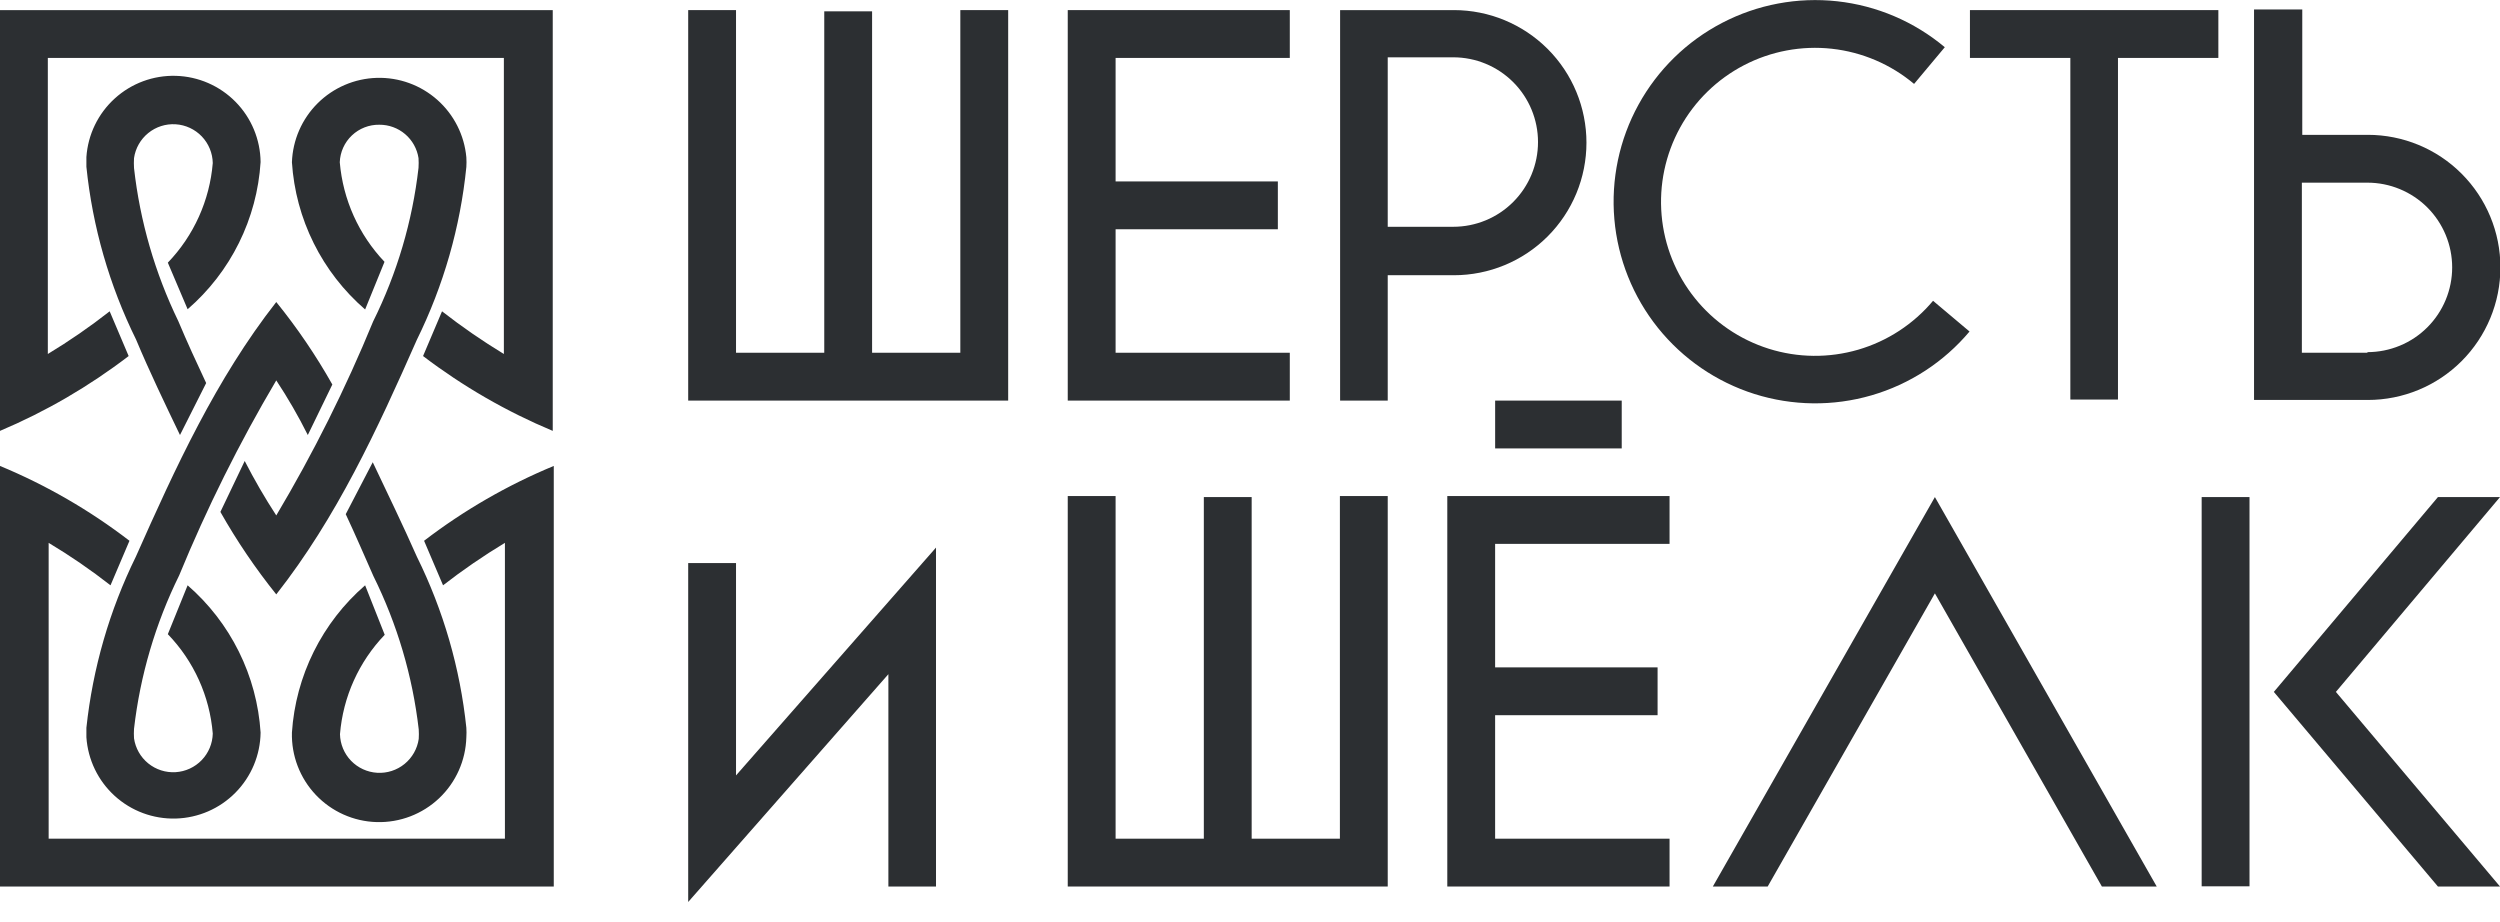
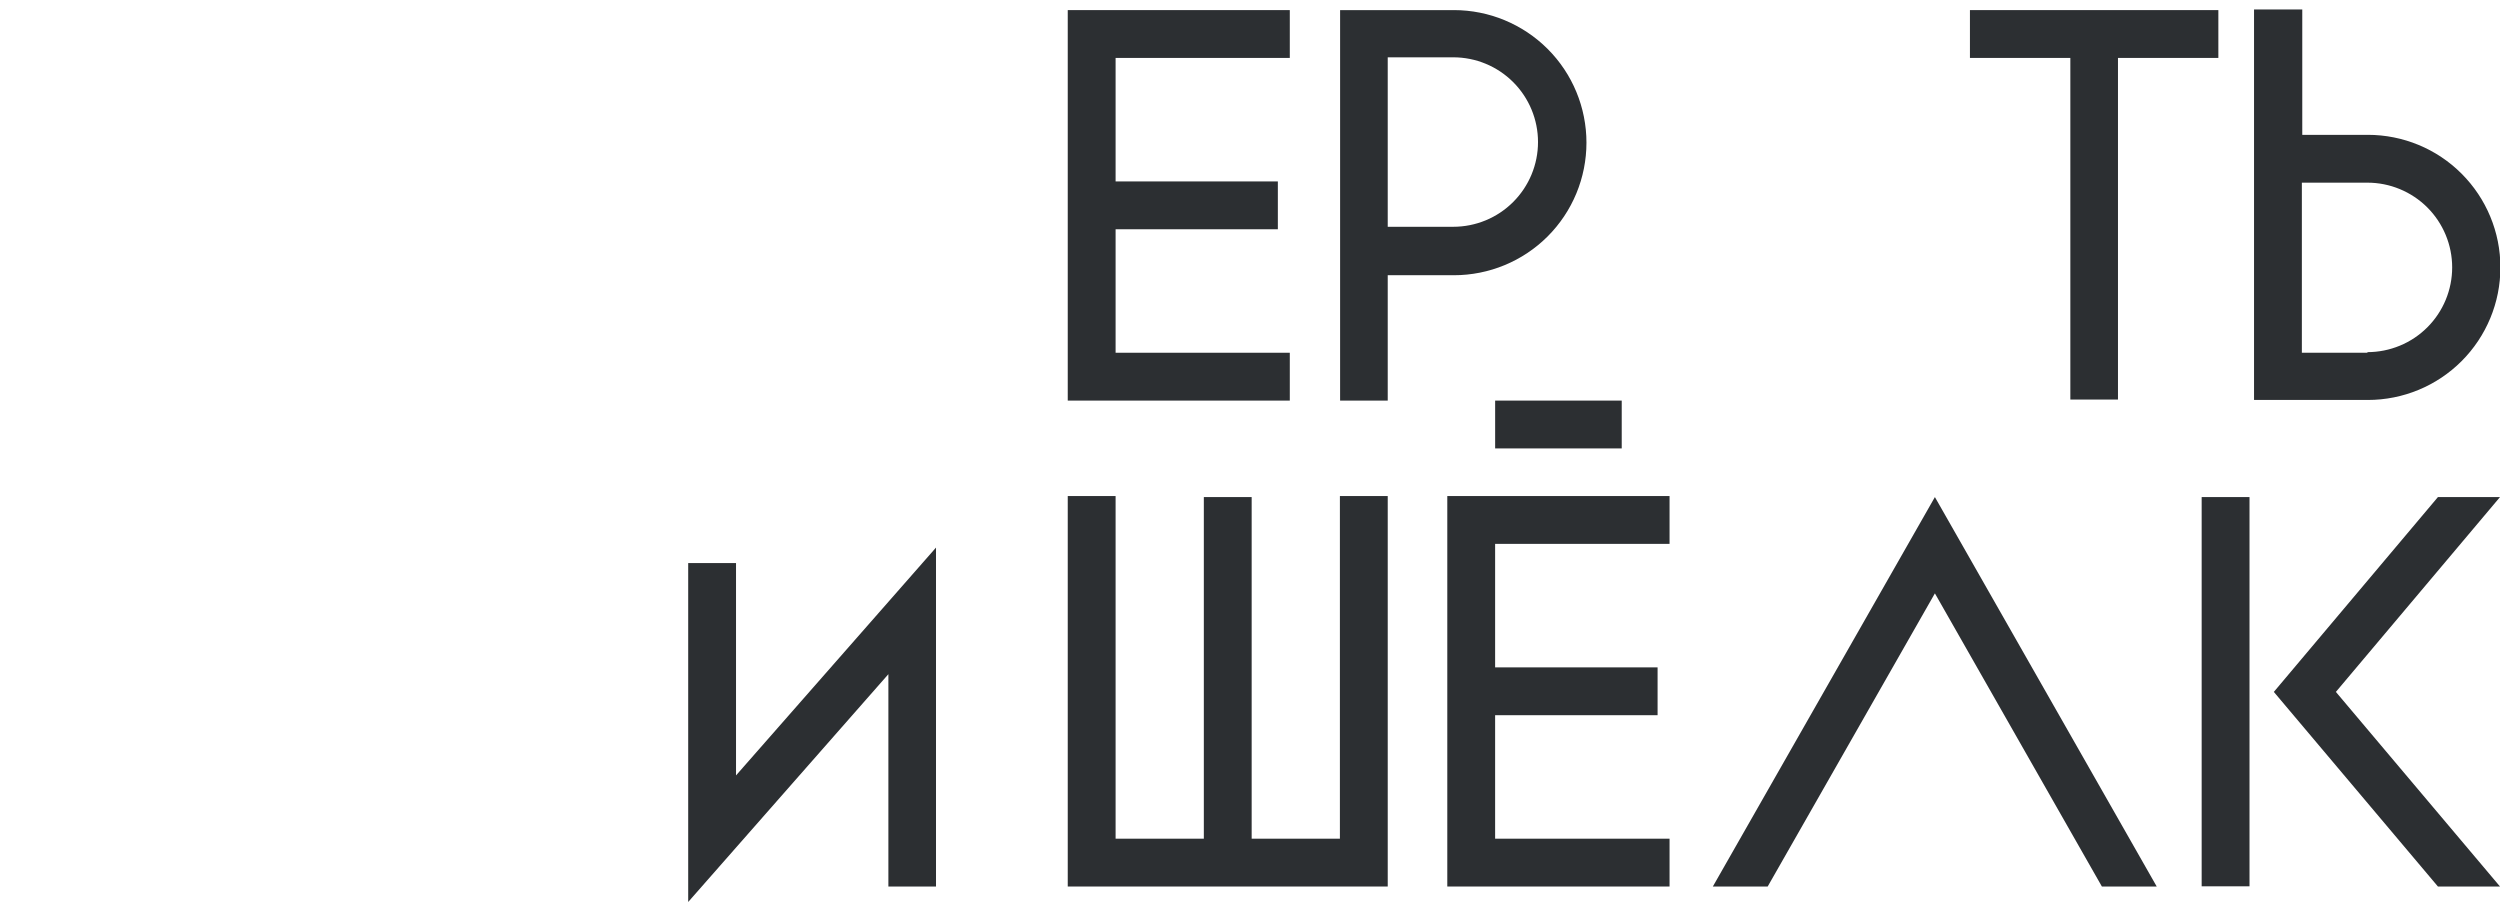
<svg xmlns="http://www.w3.org/2000/svg" width="122" height="45" viewBox="0 0 122 45" fill="none">
  <g clip-path="url(#clip0_402_3021)">
-     <path d="M13.482 25.153C12.923 24.294 12.409 23.408 11.942 22.496L10.755 24.982C11.554 26.394 12.466 27.74 13.482 29.006C16.43 25.253 18.412 20.957 20.343 16.581C21.646 13.937 22.464 11.082 22.758 8.149C22.768 7.992 22.768 7.834 22.758 7.677C22.66 6.596 22.153 5.593 21.341 4.873C20.529 4.153 19.474 3.769 18.389 3.8C17.304 3.831 16.272 4.274 15.502 5.039C14.733 5.804 14.284 6.833 14.246 7.918C14.335 9.293 14.696 10.636 15.31 11.869C15.923 13.102 16.776 14.201 17.818 15.102L18.764 12.777C17.506 11.453 16.736 9.739 16.581 7.918C16.599 7.421 16.811 6.95 17.173 6.608C17.534 6.266 18.015 6.079 18.512 6.087C18.974 6.084 19.42 6.247 19.771 6.546C20.122 6.845 20.354 7.261 20.424 7.717C20.434 7.874 20.434 8.032 20.424 8.19C20.126 10.797 19.377 13.334 18.21 15.685C16.869 18.953 15.288 22.117 13.482 25.153ZM9.156 15.091C10.197 14.191 11.048 13.092 11.659 11.858C12.271 10.625 12.63 9.282 12.717 7.908C12.705 6.808 12.268 5.756 11.497 4.972C10.726 4.188 9.682 3.732 8.582 3.701C7.483 3.67 6.415 4.065 5.601 4.805C4.786 5.544 4.29 6.569 4.216 7.666C4.216 7.827 4.216 7.978 4.216 8.139C4.516 11.072 5.337 13.927 6.64 16.57C7.284 18.11 8.049 19.7 8.783 21.229L10.061 18.693C9.588 17.687 9.125 16.681 8.703 15.675C7.563 13.324 6.831 10.796 6.54 8.2C6.53 8.039 6.53 7.878 6.54 7.717C6.609 7.236 6.857 6.8 7.233 6.494C7.61 6.187 8.088 6.034 8.573 6.065C9.057 6.095 9.512 6.307 9.848 6.658C10.183 7.009 10.374 7.473 10.383 7.958C10.232 9.782 9.458 11.498 8.19 12.818L9.156 15.091ZM17.818 28.563C16.777 29.465 15.926 30.564 15.313 31.797C14.7 33.03 14.337 34.373 14.246 35.747C14.216 36.876 14.635 37.97 15.411 38.79C16.188 39.61 17.258 40.088 18.387 40.118C19.515 40.149 20.61 39.73 21.43 38.954C22.25 38.177 22.727 37.107 22.758 35.978C22.768 35.824 22.768 35.669 22.758 35.515C22.455 32.611 21.637 29.783 20.343 27.165C19.689 25.686 18.945 24.146 18.19 22.557L16.872 25.092C17.345 26.098 17.798 27.155 18.221 28.11C19.385 30.459 20.134 32.992 20.434 35.596C20.444 35.75 20.444 35.905 20.434 36.059C20.365 36.538 20.118 36.975 19.742 37.281C19.367 37.587 18.89 37.741 18.406 37.712C17.922 37.683 17.467 37.473 17.13 37.124C16.794 36.775 16.602 36.312 16.591 35.827C16.74 34.008 17.511 32.296 18.774 30.978L17.818 28.563ZM9.156 28.563C10.195 29.465 11.045 30.565 11.656 31.798C12.268 33.031 12.628 34.373 12.717 35.747C12.703 36.846 12.264 37.897 11.492 38.679C10.721 39.462 9.676 39.915 8.577 39.945C7.479 39.975 6.411 39.579 5.598 38.84C4.785 38.1 4.29 37.075 4.216 35.978C4.216 35.817 4.216 35.666 4.216 35.515C4.526 32.612 5.343 29.786 6.63 27.165C8.562 22.818 10.544 18.492 13.482 14.739C14.505 16.002 15.42 17.349 16.218 18.764L15.021 21.229C14.562 20.31 14.048 19.42 13.482 18.563C11.676 21.618 10.093 24.798 8.743 28.08C7.585 30.431 6.84 32.963 6.54 35.566C6.53 35.72 6.53 35.874 6.54 36.029C6.609 36.508 6.855 36.945 7.231 37.251C7.607 37.557 8.084 37.711 8.568 37.682C9.052 37.653 9.507 37.443 9.843 37.094C10.179 36.745 10.372 36.282 10.383 35.797C10.234 33.976 9.459 32.262 8.19 30.948L9.156 28.563ZM0 43.262V22.738C2.257 23.674 4.381 24.902 6.318 26.39L5.393 28.563C4.43 27.811 3.422 27.119 2.374 26.491V40.928H24.64V26.491C23.594 27.122 22.586 27.814 21.621 28.563L20.695 26.39C22.637 24.902 24.764 23.674 27.024 22.738V43.262H0ZM26.974 0.493V21.027C24.718 20.084 22.591 18.856 20.645 17.375L21.571 15.192C22.535 15.944 23.543 16.64 24.589 17.275V2.827H2.334V17.275C3.382 16.642 4.389 15.947 5.352 15.192L6.278 17.375C4.348 18.853 2.239 20.081 0 21.027L0 0.493H26.974Z" fill="#2C2F32" />
    <path d="M67.721 24.207V43.262H52.106V24.207H54.441V40.928H58.747V24.257H61.081V40.928H65.387V24.207H67.721Z" fill="#2C2F32" />
    <path d="M79.14 19.549H72.963V21.883H79.14V19.549Z" fill="#2C2F32" />
    <path d="M81.474 43.262H70.628V24.207H81.474V26.541H72.962V32.568H80.89V34.902H72.962V40.928H81.474V43.262Z" fill="#2C2F32" />
    <path d="M109.776 24.257H107.441V43.252H109.776V24.257Z" fill="#2C2F32" />
    <path d="M122 24.257L113.991 33.765L122 43.262H118.971L110.963 33.765L118.971 24.257H122Z" fill="#2C2F32" />
    <path d="M35.918 27.477V37.84L45.677 26.722V43.262H43.353V32.9L33.584 44.017V27.477H35.918Z" fill="#2C2F32" />
-     <path d="M96.113 16.178C94.861 17.667 93.195 18.751 91.327 19.293C89.459 19.836 87.472 19.812 85.617 19.226C83.762 18.639 82.123 17.515 80.906 15.998C79.689 14.479 78.95 12.635 78.781 10.697C78.612 8.759 79.022 6.814 79.958 5.109C80.895 3.403 82.315 2.014 84.041 1.116C85.767 0.217 87.72 -0.149 89.654 0.062C91.588 0.274 93.415 1.054 94.906 2.304L93.407 4.095C92.269 3.139 90.872 2.542 89.394 2.379C87.916 2.217 86.424 2.497 85.105 3.183C83.786 3.869 82.7 4.931 81.985 6.234C81.27 7.538 80.957 9.024 81.087 10.505C81.216 11.986 81.782 13.395 82.713 14.555C83.643 15.714 84.897 16.571 86.315 17.018C87.733 17.465 89.251 17.481 90.679 17.065C92.106 16.648 93.377 15.818 94.333 14.679L96.113 16.178Z" fill="#2C2F32" />
-     <path d="M49.199 0.493V19.549H33.584V0.493H35.918V17.214H40.224V0.553H42.558V17.214H46.864V0.493H49.199Z" fill="#2C2F32" />
    <path d="M62.942 19.549H52.106V0.493H62.942V2.827H54.441V8.854H62.359V11.188H54.441V17.214H62.942V19.549Z" fill="#2C2F32" />
    <path d="M70.92 2.797H67.721V11.067H70.92C72.017 11.067 73.069 10.632 73.844 9.856C74.619 9.081 75.055 8.029 75.055 6.932C75.055 5.835 74.619 4.784 73.844 4.008C73.069 3.233 72.017 2.797 70.92 2.797ZM65.397 19.549V0.493H70.95C72.666 0.493 74.311 1.175 75.525 2.388C76.738 3.601 77.419 5.246 77.419 6.962C77.419 8.678 76.738 10.323 75.525 11.537C74.311 12.75 72.666 13.431 70.95 13.431H67.721V19.549H65.397Z" fill="#2C2F32" />
    <path d="M108.256 2.827H103.357V19.498H101.033V2.827H96.133V0.493H108.256V2.827Z" fill="#2C2F32" />
    <path d="M115.531 17.214H112.331V8.914H115.531C116.074 8.914 116.611 9.021 117.113 9.229C117.615 9.437 118.071 9.741 118.455 10.125C118.839 10.509 119.143 10.965 119.351 11.467C119.559 11.968 119.666 12.506 119.666 13.049C119.666 13.592 119.559 14.13 119.351 14.632C119.143 15.133 118.839 15.589 118.455 15.973C118.071 16.357 117.615 16.662 117.113 16.869C116.611 17.077 116.074 17.184 115.531 17.184V17.214ZM109.997 0.463V19.518H115.551C117.267 19.518 118.912 18.837 120.125 17.624C121.338 16.41 122.02 14.765 122.02 13.049C122.02 11.333 121.338 9.688 120.125 8.475C118.912 7.261 117.267 6.58 115.551 6.58H112.351V0.463H109.997Z" fill="#2C2F32" />
    <path fill-rule="evenodd" clip-rule="evenodd" d="M83.587 43.262H86.263L94.423 28.956L102.572 43.262H105.248L94.423 24.257L83.587 43.262Z" fill="#2C2F32" />
  </g>
  <defs>
    <clipPath id="clip0_402_3021">
      <rect width="122" height="44.017" fill="white" />
    </clipPath>
  </defs>
</svg>